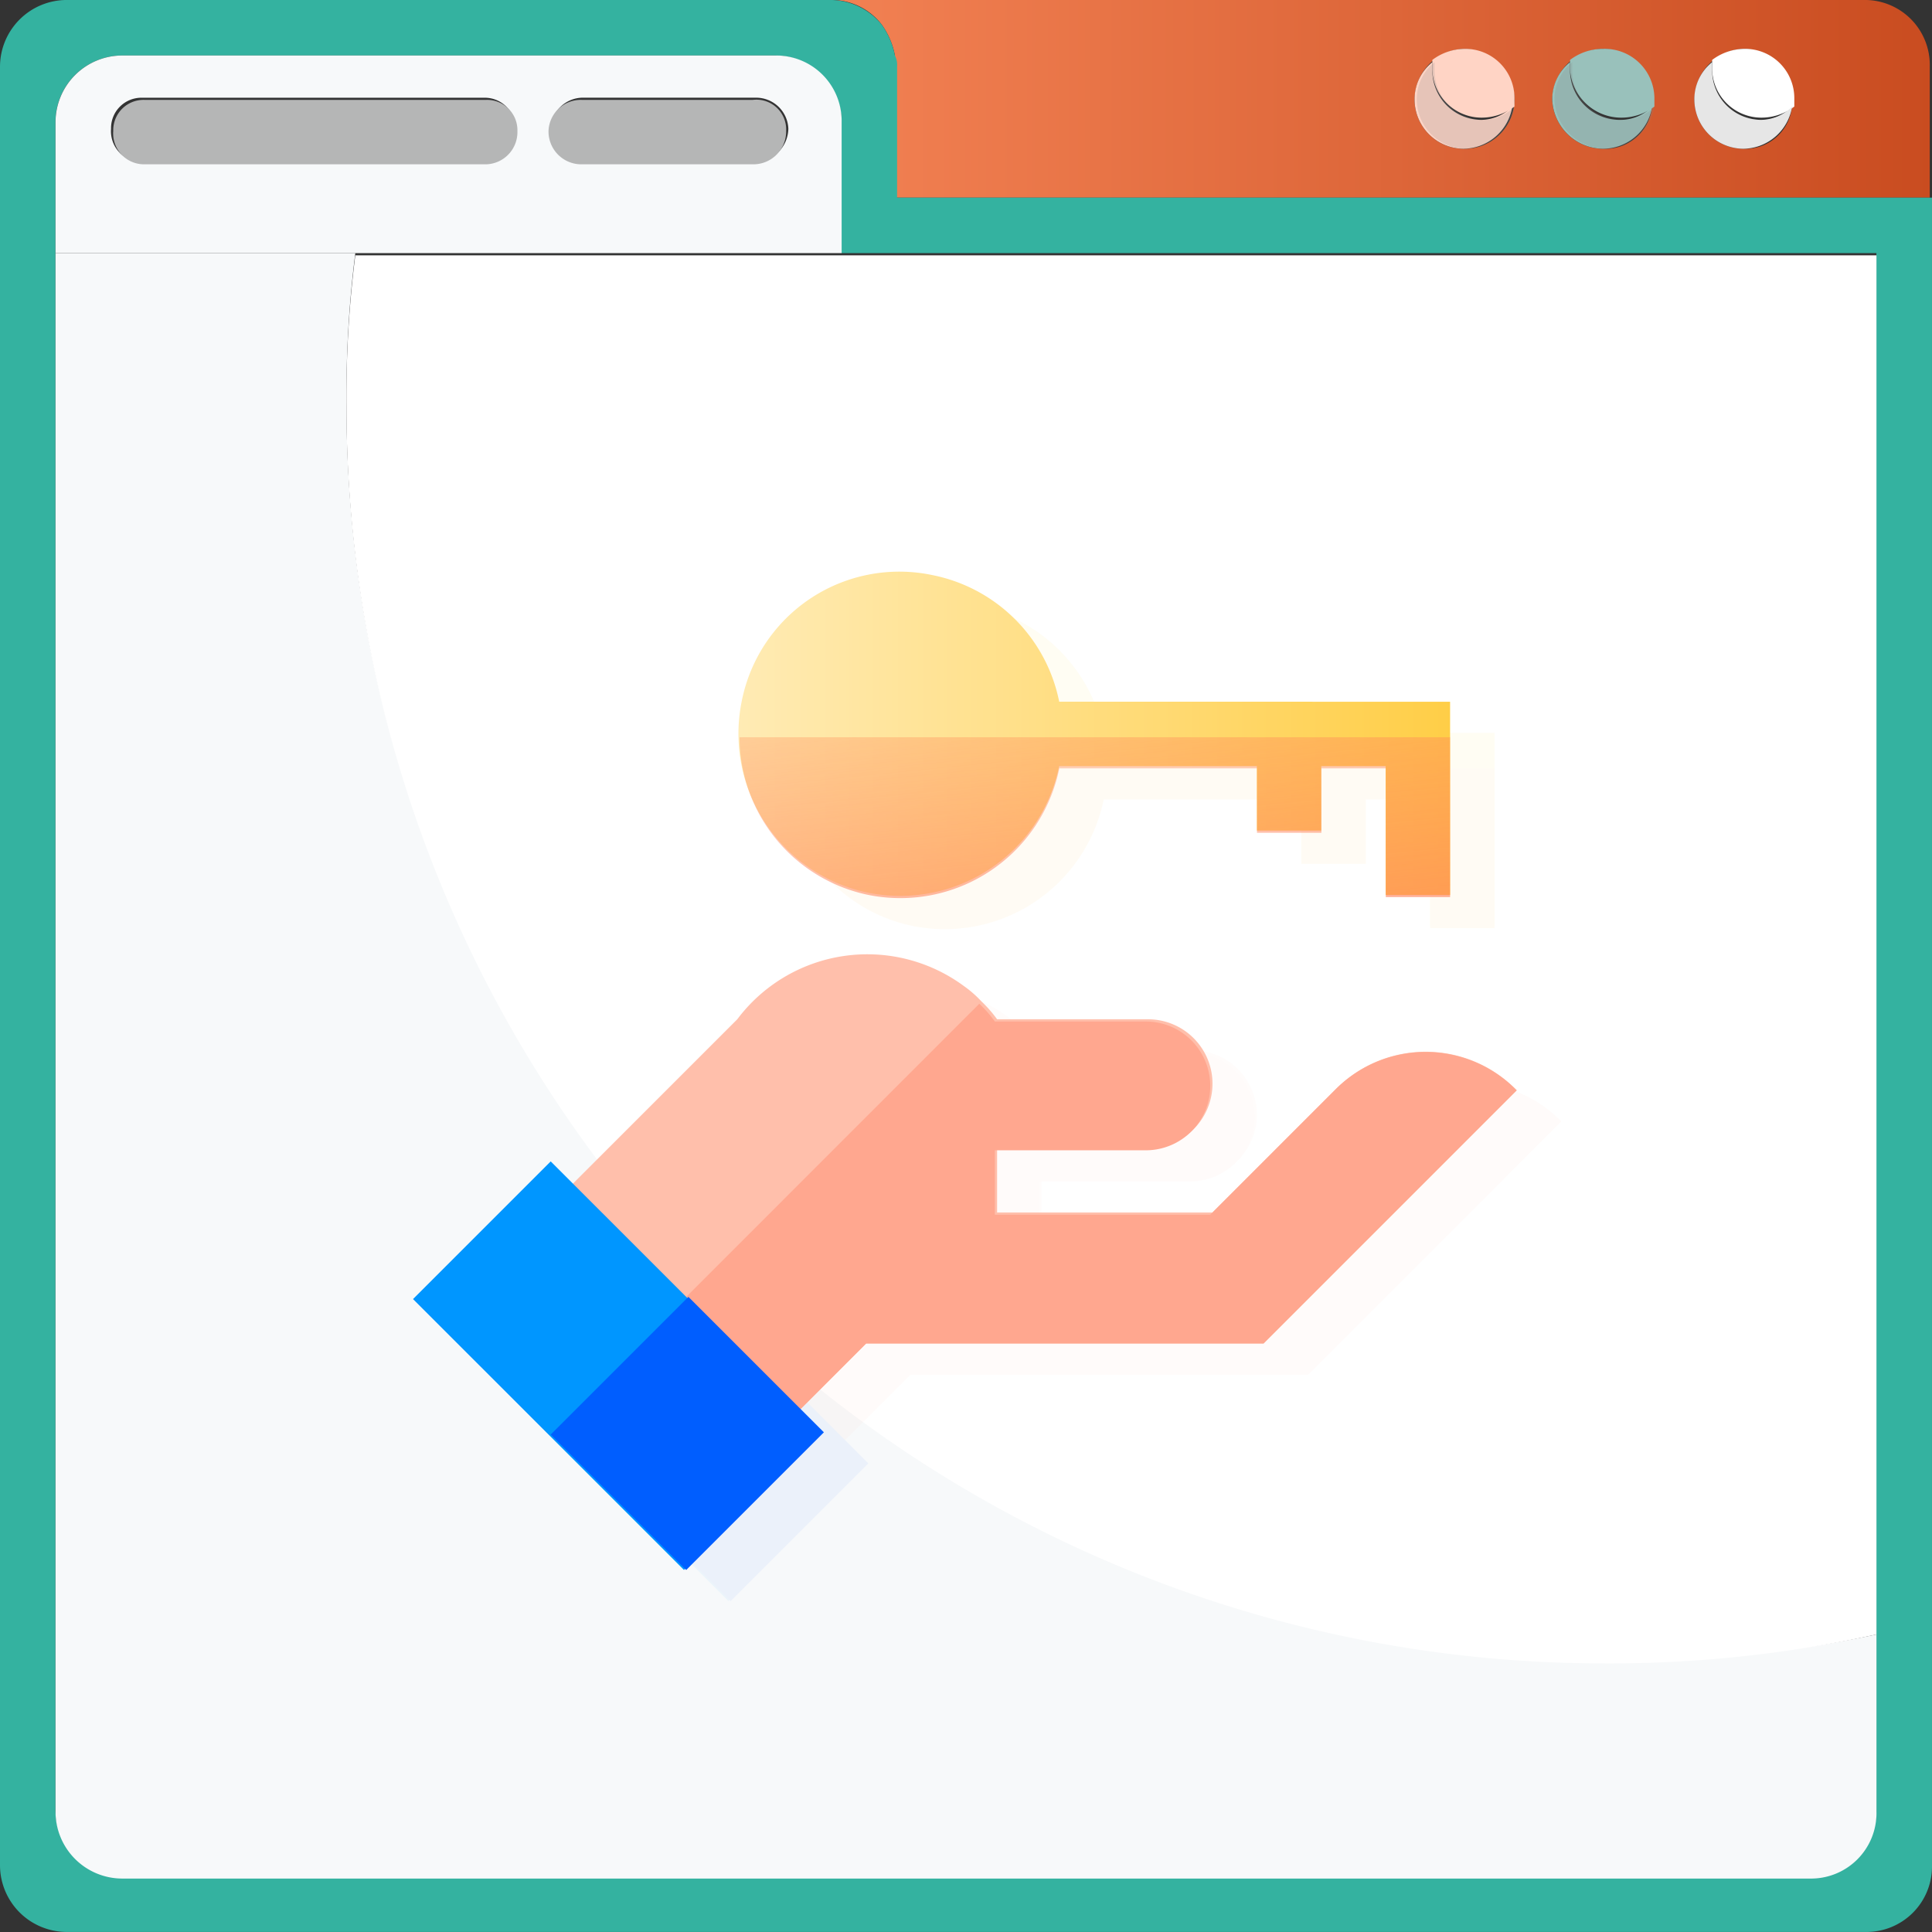
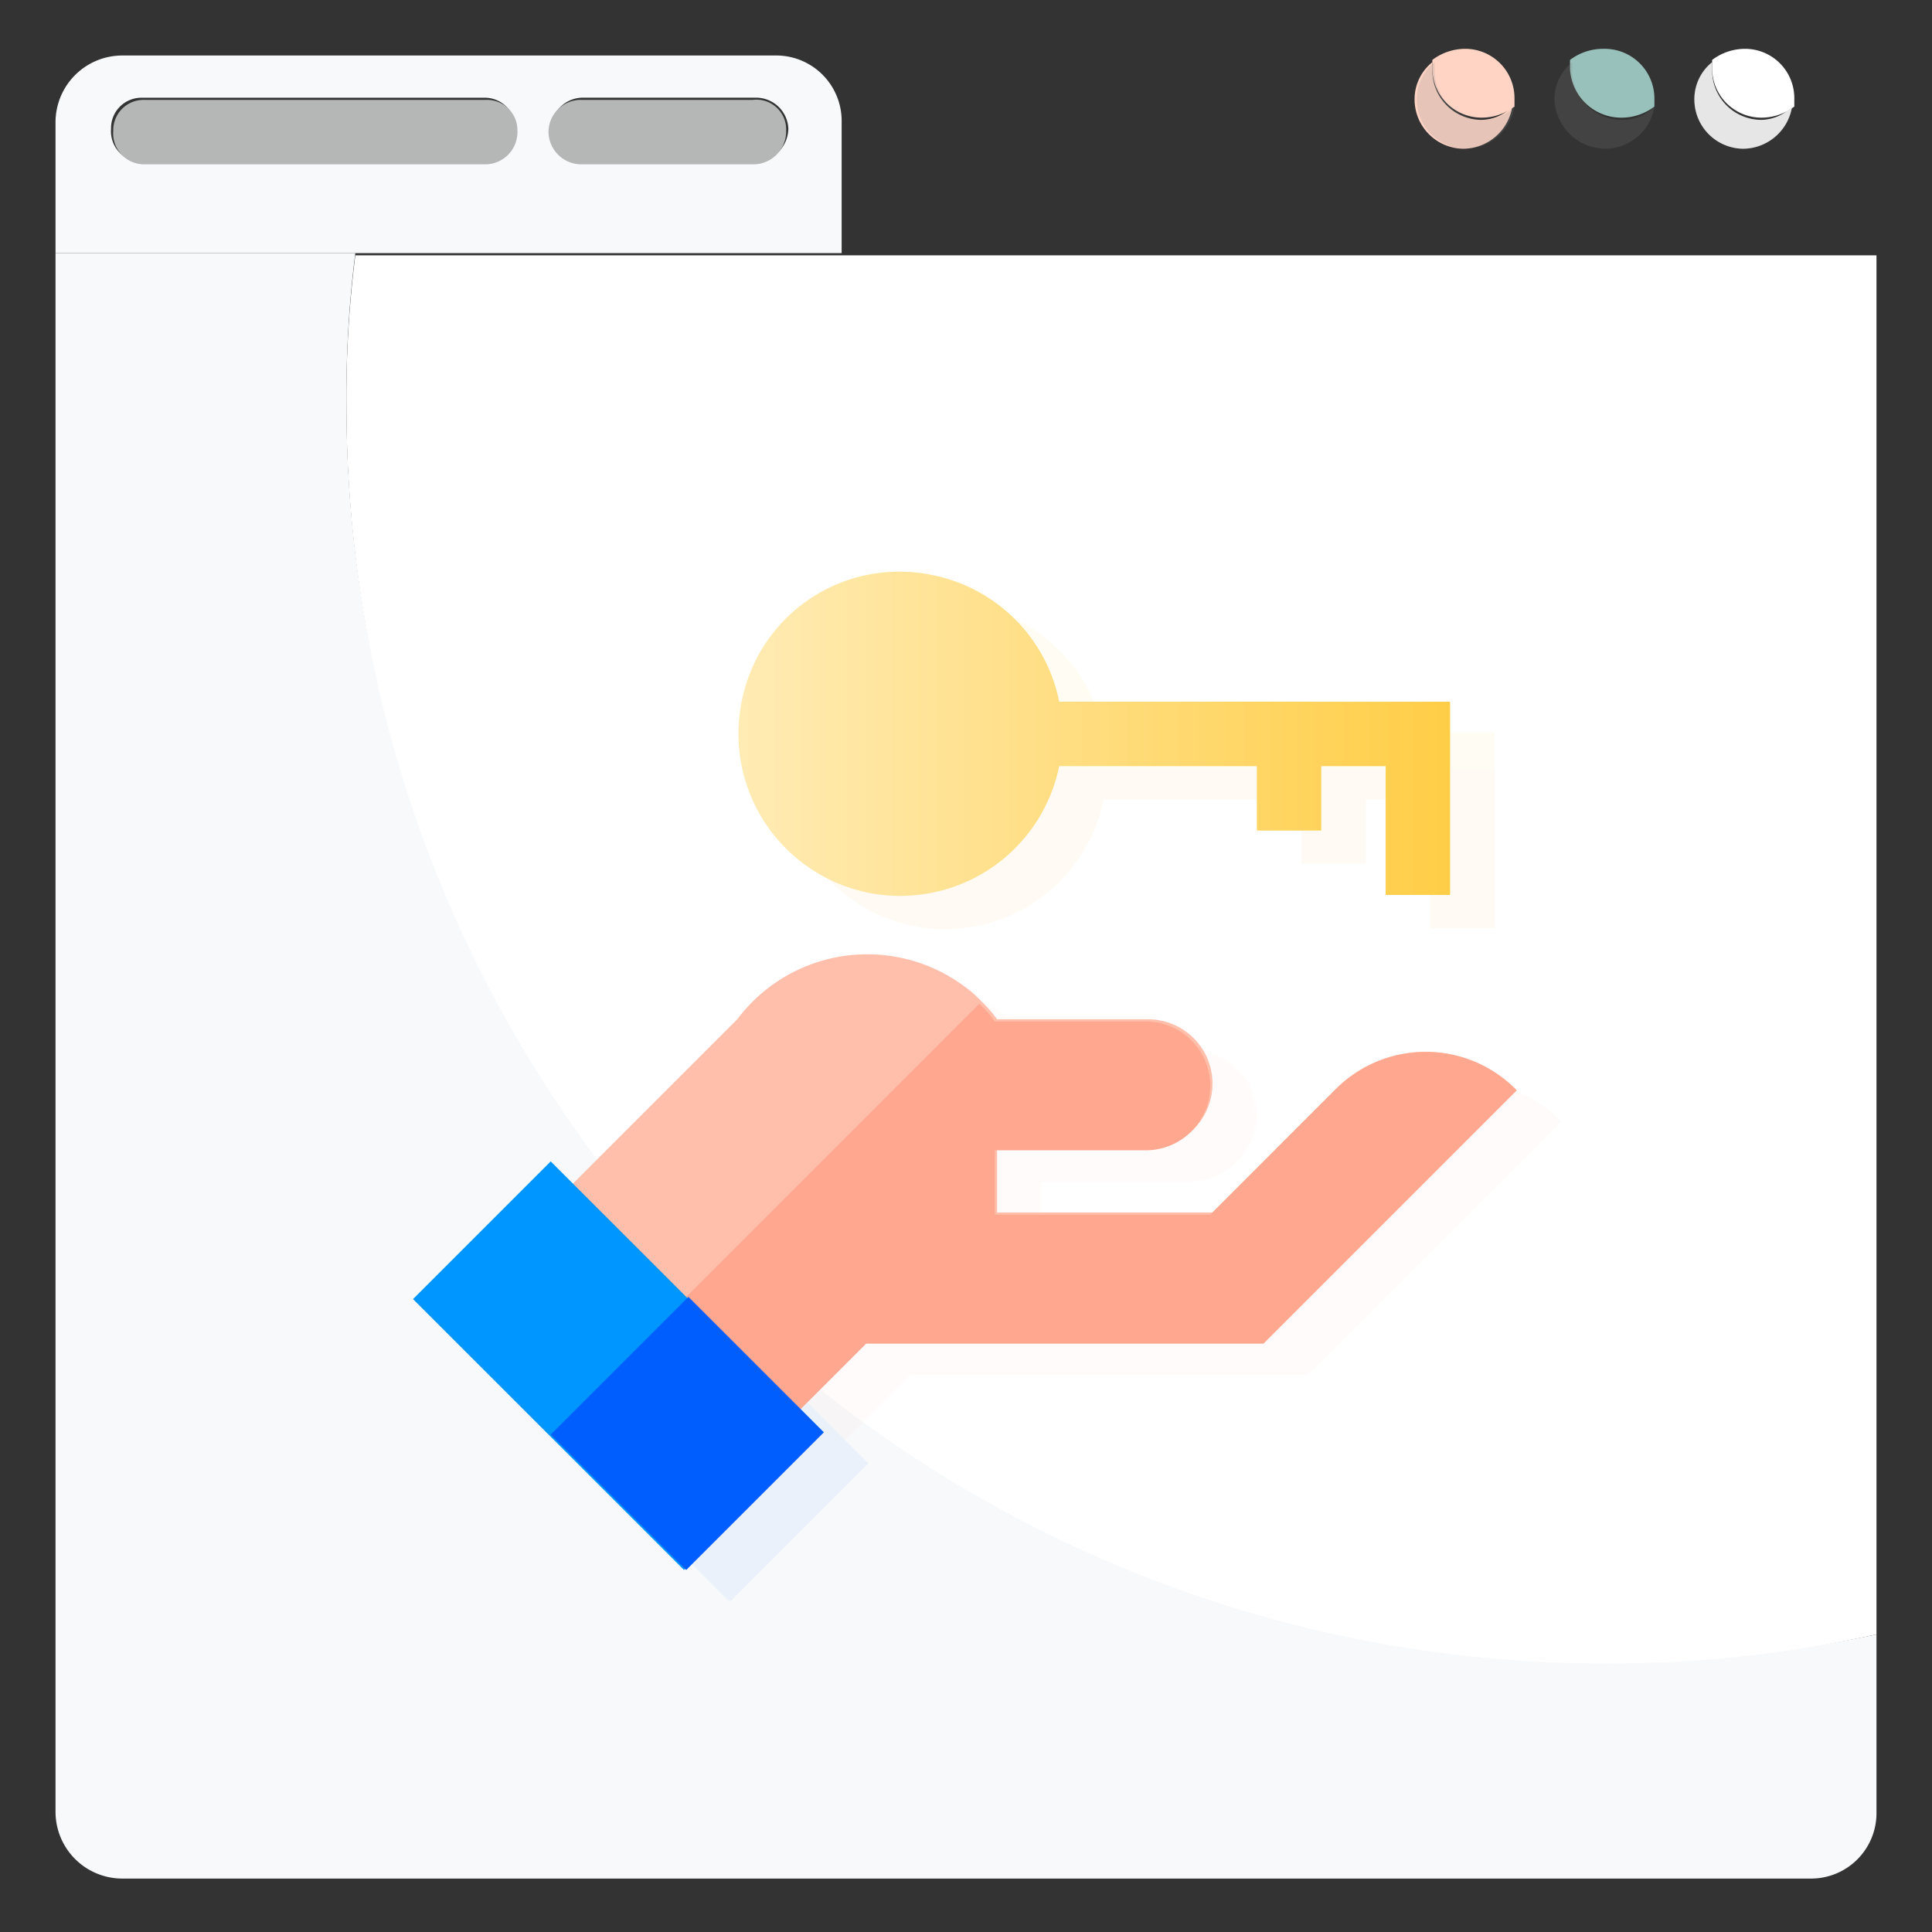
<svg xmlns="http://www.w3.org/2000/svg" width="100.144" height="100.143" viewBox="0 0 100.144 100.143">
  <rect x="0" y="0" width="100.144" height="100.143" fill="#333333" stroke="none" />
  <defs>
    <linearGradient id="linear-gradient" y1="0.5" x2="1.002" y2="0.5" gradientUnits="objectBoundingBox">
      <stop offset="0" stop-color="#f28153" />
      <stop offset="1" stop-color="#c94c20" />
    </linearGradient>
    <linearGradient id="linear-gradient-2" x1="0.001" y1="0.502" x2="0.999" y2="0.502" gradientUnits="objectBoundingBox">
      <stop offset="0" stop-color="#ffebb4" />
      <stop offset="1" stop-color="#ffce47" />
    </linearGradient>
    <linearGradient id="linear-gradient-3" x1="-0.172" y1="-1.234" x2="1.414" y2="2.382" gradientUnits="objectBoundingBox">
      <stop offset="0" stop-color="#ff9356" stop-opacity="0" />
      <stop offset="1" stop-color="#ff755c" />
    </linearGradient>
  </defs>
  <g id="Take_Ownership" data-name="Take Ownership" transform="translate(0 0)">
    <g id="Group_10027" data-name="Group 10027" transform="translate(0 -0.001)">
-       <path id="Path_6862" data-name="Path 6862" d="M-119.36,1H-173a3.274,3.274,0,0,1,2.647,1.266,4.036,4.036,0,0,1,.691,1.611v7.367h53.64V4.453A3.365,3.365,0,0,0-119.36,1Zm-20.834,7.712a2.555,2.555,0,0,1-2.532-2.532,2.657,2.657,0,0,1,2.532-2.647,2.677,2.677,0,0,1,2.647,2.647A2.581,2.581,0,0,1-140.194,8.712Zm7.252,0A2.657,2.657,0,0,1-135.59,6.18a2.677,2.677,0,0,1,2.647-2.647A2.581,2.581,0,0,1-130.41,6.18,2.415,2.415,0,0,1-132.943,8.712Zm7.252,0a2.555,2.555,0,0,1-2.532-2.532,2.657,2.657,0,0,1,2.532-2.647,2.581,2.581,0,0,1,2.532,2.647A2.415,2.415,0,0,1-125.691,8.712Z" transform="translate(216.05 -1)" fill="url(#linear-gradient)" />
-       <path id="Path_6863" data-name="Path 6863" d="M-163.9,11.244V4.453a1.038,1.038,0,0,0-.115-.576,4.035,4.035,0,0,0-.691-1.611A3.442,3.442,0,0,0-167.35,1h-39.6A3.463,3.463,0,0,0-210.4,4.453V97.689a3.463,3.463,0,0,0,3.453,3.453h93.237a3.392,3.392,0,0,0,3.453-3.453V11.244Zm50.762,83.567a3.392,3.392,0,0,1-3.453,3.453h-87.482a3.463,3.463,0,0,1-3.453-3.453V7.331a3.463,3.463,0,0,1,3.453-3.453h33.842a3.463,3.463,0,0,1,3.453,3.453v6.791h53.64Z" transform="translate(210.4 -1)" fill="#34b2a0" />
      <path id="Path_6864" data-name="Path 6864" d="M-129.035,6.1a2.589,2.589,0,0,1-2.532,2.187A2.555,2.555,0,0,1-134.1,5.757a2.459,2.459,0,0,1,.921-1.957v.46a2.555,2.555,0,0,0,2.532,2.532A2.273,2.273,0,0,0-129.035,6.1Z" transform="translate(221.927 -0.577)" fill="#fff" />
-       <path id="Path_6865" data-name="Path 6865" d="M-135.32,6.1a2.588,2.588,0,0,1-2.532,2.187A2.657,2.657,0,0,1-140.5,5.757a2.459,2.459,0,0,1,.921-1.957v.46a2.581,2.581,0,0,0,2.647,2.532A2.273,2.273,0,0,0-135.32,6.1Z" transform="translate(220.96 -0.577)" fill="#99c1bb" />
      <path id="Path_6866" data-name="Path 6866" d="M-141.635,6.1a2.588,2.588,0,0,1-2.532,2.187A2.555,2.555,0,0,1-146.7,5.757a2.459,2.459,0,0,1,.921-1.957v.46a2.555,2.555,0,0,0,2.532,2.532A2.273,2.273,0,0,0-141.635,6.1Z" transform="translate(220.024 -0.577)" fill="#ffd4c5" />
      <path id="Path_6867" data-name="Path 6867" d="M-129.041,5.732v.46a2.827,2.827,0,0,1-1.727.576A2.555,2.555,0,0,1-133.3,4.236v-.46a2.827,2.827,0,0,1,1.727-.576A2.555,2.555,0,0,1-129.041,5.732Z" transform="translate(222.048 -0.668)" fill="#fff" />
      <path id="Path_6868" data-name="Path 6868" d="M-135.326,5.732v.46a2.827,2.827,0,0,1-1.727.576A2.657,2.657,0,0,1-139.7,4.236v-.46a2.827,2.827,0,0,1,1.727-.576A2.581,2.581,0,0,1-135.326,5.732Z" transform="translate(221.081 -0.668)" fill="#99c1bb" />
      <path id="Path_6869" data-name="Path 6869" d="M-141.641,5.732v.46a2.827,2.827,0,0,1-1.727.576A2.555,2.555,0,0,1-145.9,4.236v-.46a2.827,2.827,0,0,1,1.727-.576A2.555,2.555,0,0,1-141.641,5.732Z" transform="translate(220.144 -0.668)" fill="#ffd4c5" />
      <path id="Path_6870" data-name="Path 6870" d="M-170.605,3.5h-33.842A3.463,3.463,0,0,0-207.9,6.953v6.791h40.748V6.953A3.392,3.392,0,0,0-170.605,3.5Zm-15.079,5.525h-17.727A1.6,1.6,0,0,1-205.022,7.3a1.574,1.574,0,0,1,1.612-1.611h17.727A1.574,1.574,0,0,1-184.073,7.3,1.544,1.544,0,0,1-185.684,9.025Zm14.043,0H-180.5A1.7,1.7,0,0,1-182.231,7.3,1.672,1.672,0,0,1-180.5,5.687h8.863A1.672,1.672,0,0,1-169.914,7.3,1.768,1.768,0,0,1-171.641,9.025Z" transform="translate(210.778 -0.622)" fill="#f7f9fa" />
      <path id="Path_6871" data-name="Path 6871" d="M-184.35,7.113a1.672,1.672,0,0,1-1.611,1.727h-17.727A1.6,1.6,0,0,1-205.3,7.113,1.574,1.574,0,0,1-203.688,5.5h17.727A1.571,1.571,0,0,1-184.35,7.113Z" transform="translate(211.17 -0.322)" fill="#b5b6b6" />
      <path id="Path_6872" data-name="Path 6872" d="M-173.383,7.113A1.7,1.7,0,0,1-175.11,8.84h-8.863A1.7,1.7,0,0,1-185.7,7.113,1.672,1.672,0,0,1-183.973,5.5h8.863A1.544,1.544,0,0,1-173.383,7.113Z" transform="translate(214.132 -0.322)" fill="#b5b6b6" />
      <path id="Path_6873" data-name="Path 6873" d="M-129.035,6.1a2.589,2.589,0,0,1-2.532,2.187A2.555,2.555,0,0,1-134.1,5.757a2.459,2.459,0,0,1,.921-1.957v.46a2.555,2.555,0,0,0,2.532,2.532A2.09,2.09,0,0,0-129.035,6.1Z" transform="translate(221.927 -0.577)" fill="#848484" opacity="0.2" />
      <path id="Path_6874" data-name="Path 6874" d="M-135.22,6.1a2.588,2.588,0,0,1-2.532,2.187A2.657,2.657,0,0,1-140.4,5.757a2.459,2.459,0,0,1,.921-1.957v.46a2.581,2.581,0,0,0,2.647,2.532A2.273,2.273,0,0,0-135.22,6.1Z" transform="translate(220.975 -0.577)" fill="#848484" opacity="0.2" />
      <path id="Path_6875" data-name="Path 6875" d="M-141.535,6.1a2.589,2.589,0,0,1-2.532,2.187A2.555,2.555,0,0,1-146.6,5.757a2.459,2.459,0,0,1,.921-1.957v.46a2.555,2.555,0,0,0,2.532,2.532A2.273,2.273,0,0,0-141.535,6.1Z" transform="translate(220.039 -0.577)" fill="#848484" opacity="0.2" />
      <g id="Group_10026" data-name="Group 10026" transform="translate(2.878 13.122)">
        <path id="Path_6876" data-name="Path 6876" d="M-113.512,84V93.2a3.392,3.392,0,0,1-3.453,3.453h-87.482A3.463,3.463,0,0,1-207.9,93.2V12.4h15.54a58.364,58.364,0,0,0-.46,7.827,65.164,65.164,0,0,0,65.151,65.15A64.228,64.228,0,0,0-113.512,84Z" transform="translate(207.9 -12.4)" fill="#f7f9fa" />
        <path id="Path_6877" data-name="Path 6877" d="M-115.491,12.4V84a64.272,64.272,0,0,1-14.158,1.5A65.164,65.164,0,0,1-194.8,20.342a58.369,58.369,0,0,1,.46-7.827h78.849Z" transform="translate(209.879 -12.4)" fill="#fff" />
      </g>
    </g>
    <g id="Group_10030" data-name="Group 10030" transform="translate(23.712 31.252)" opacity="0.05">
      <path id="Path_6743_1_" d="M-138.259,34.884V44.9H-141.6V38.222h-3.338V41.56h-3.338V38.222h-10.245a8.411,8.411,0,0,1-9.9,6.561,8.411,8.411,0,0,1-6.561-9.9,8.325,8.325,0,0,1,9.9-6.561,8.367,8.367,0,0,1,6.561,6.561Z" transform="translate(192.014 -28.151)" fill="#fdcb02" />
      <path id="Path_6744_1_" d="M-138.266,35.5v8.4H-141.6V37.227h-3.338v3.338h-3.338V37.227h-10.245a8.411,8.411,0,0,1-9.9,6.561,8.365,8.365,0,0,1-6.676-8.173h36.834Z" transform="translate(192.021 -27.041)" fill="#ffb11c" />
      <path id="Path_6745_1_" d="M-133.528,52.426-146.65,65.548h-20.6l-4.6,4.6L-183.6,58.412l9.669-9.669a8.43,8.43,0,0,1,11.741-1.727,5.767,5.767,0,0,1,.921.806,6.581,6.581,0,0,1,.806.921h7.827a3.341,3.341,0,0,1,3.338,3.338,3.341,3.341,0,0,1-3.338,3.338h-7.827v3.338H-149.3l6.446-6.446A6.567,6.567,0,0,1-133.528,52.426Z" transform="translate(190.737 -25.55)" fill="#ffbfab" />
      <path id="Path_6746_1_" d="M-134.3,52.089l-13.122,13.122h-20.6l-4.6,4.6-5.87-5.87L-162.155,47.6a6.581,6.581,0,0,1,.806.921h7.827a3.341,3.341,0,0,1,3.338,3.338,3.341,3.341,0,0,1-3.338,3.338h-7.827v3.338h11.165l6.446-6.446A6.6,6.6,0,0,1-134.3,52.089Z" transform="translate(191.507 -25.213)" fill="#ffa78f" />
      <path id="Path_6747_1_" d="M-175.642,61.721l-7.022-7.021-7.137,7.137,7.022,7.021,7.022,7.021,7.137-7.137Z" transform="translate(189.8 -24.141)" fill="#0096ff" />
      <path id="Path_6748_1_" d="M-183.6,67.937l7.137-7.137,7.022,7.022-7.137,7.137Z" transform="translate(190.737 -23.219)" fill="#005eff" />
    </g>
    <g id="Group_10035" data-name="Group 10035" transform="translate(21.41 29.641)">
      <path id="Path_6743" d="M-140.259,33.484V43.5H-143.6V36.822h-3.338V40.16h-3.338V36.822h-10.245a8.411,8.411,0,0,1-9.9,6.561,8.411,8.411,0,0,1-6.561-9.9,8.325,8.325,0,0,1,9.9-6.561,8.367,8.367,0,0,1,6.561,6.561Z" transform="translate(194.014 -26.751)" fill="url(#linear-gradient-2)" />
-       <path id="Path_6744" d="M-140.266,34.1v8.4H-143.6V35.827h-3.338v3.338h-3.338V35.827h-10.245a8.411,8.411,0,0,1-9.9,6.561,8.365,8.365,0,0,1-6.676-8.173h36.834Z" transform="translate(194.021 -25.641)" fill="url(#linear-gradient-3)" />
      <path id="Path_6745" d="M-135.528,51.026-148.65,64.148h-20.6l-4.6,4.6L-185.6,57.012l9.669-9.669a8.43,8.43,0,0,1,11.741-1.727,5.766,5.766,0,0,1,.921.806,6.581,6.581,0,0,1,.806.921h7.827a3.34,3.34,0,0,1,3.338,3.338,3.341,3.341,0,0,1-3.338,3.338h-7.827v3.338H-151.3l6.446-6.446A6.567,6.567,0,0,1-135.528,51.026Z" transform="translate(192.737 -24.15)" fill="#ffbfab" />
      <path id="Path_6746" d="M-136.3,50.689l-13.122,13.122h-20.6l-4.6,4.6-5.871-5.87L-164.155,46.2a6.581,6.581,0,0,1,.806.921h7.827a3.34,3.34,0,0,1,3.338,3.338,3.341,3.341,0,0,1-3.338,3.338h-7.827v3.338h11.165l6.446-6.446A6.6,6.6,0,0,1-136.3,50.689Z" transform="translate(193.507 -23.813)" fill="#ffa78f" />
      <path id="Path_6747" d="M-177.642,60.321l-7.022-7.021-7.137,7.137,7.022,7.021,7.022,7.021,7.137-7.137Z" transform="translate(191.8 -22.741)" fill="#0096ff" />
      <path id="Path_6748" d="M-185.6,66.537l7.137-7.137,7.022,7.021-7.137,7.137Z" transform="translate(192.737 -21.819)" fill="#005eff" />
    </g>
  </g>
</svg>